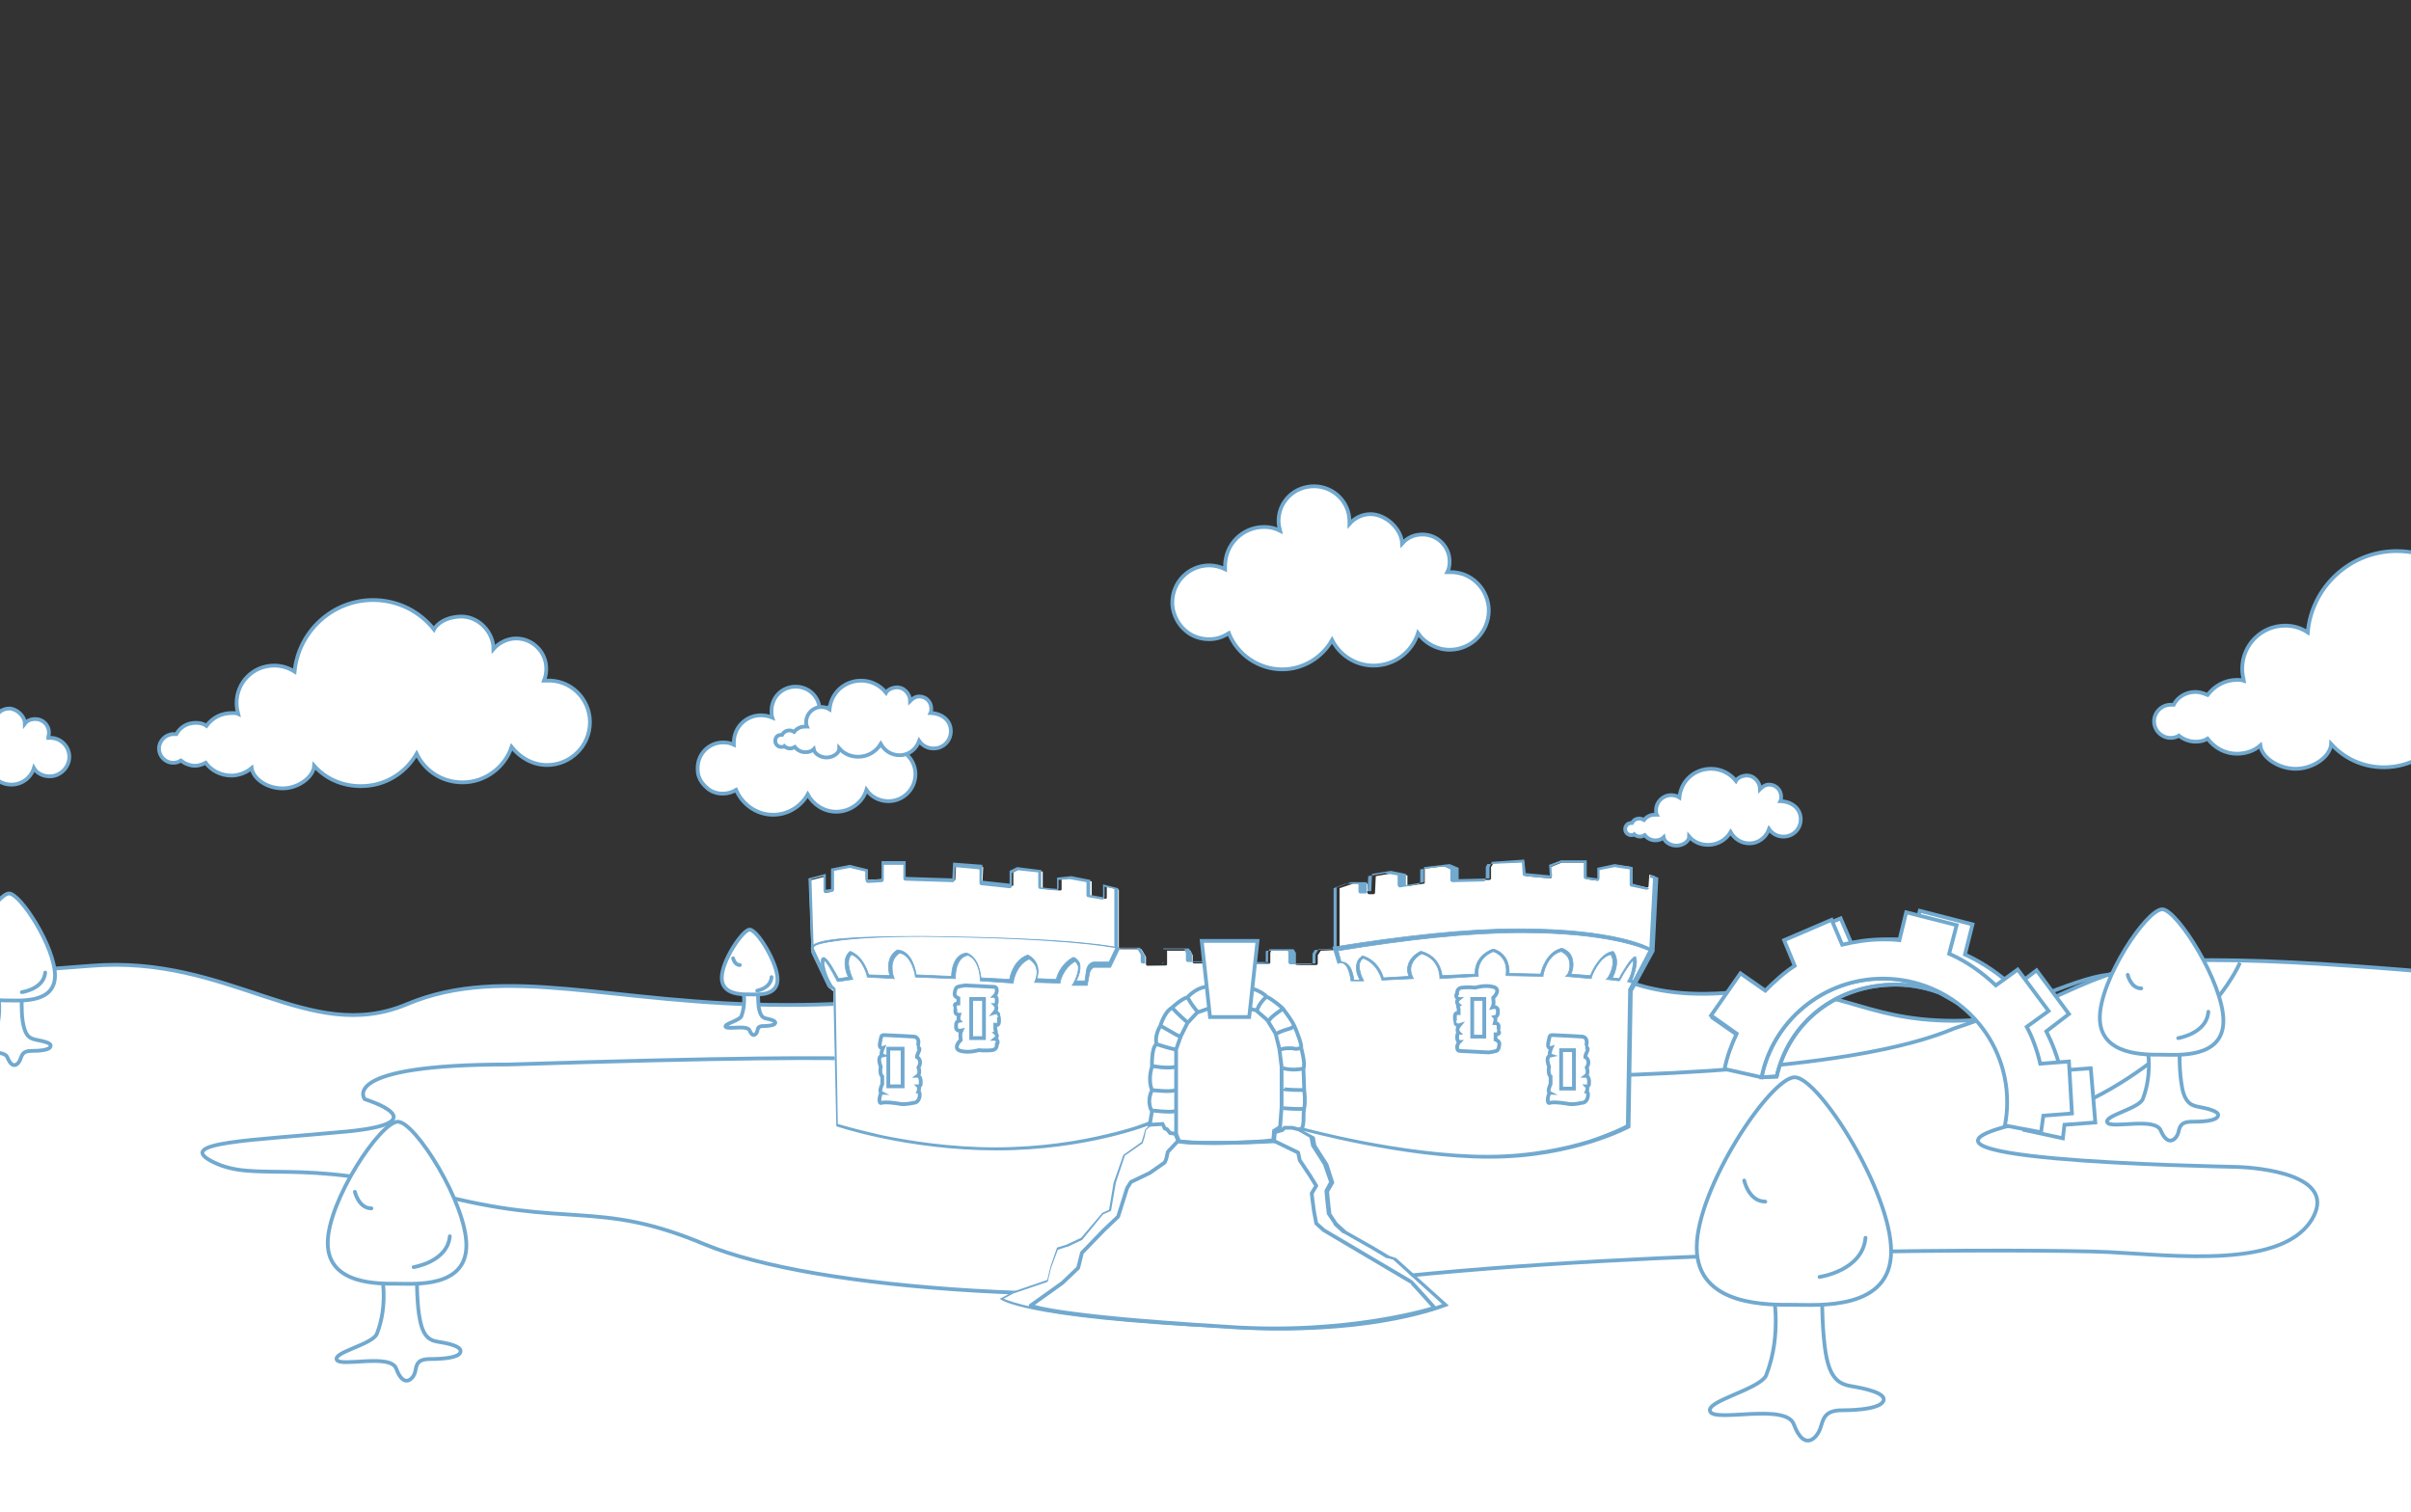
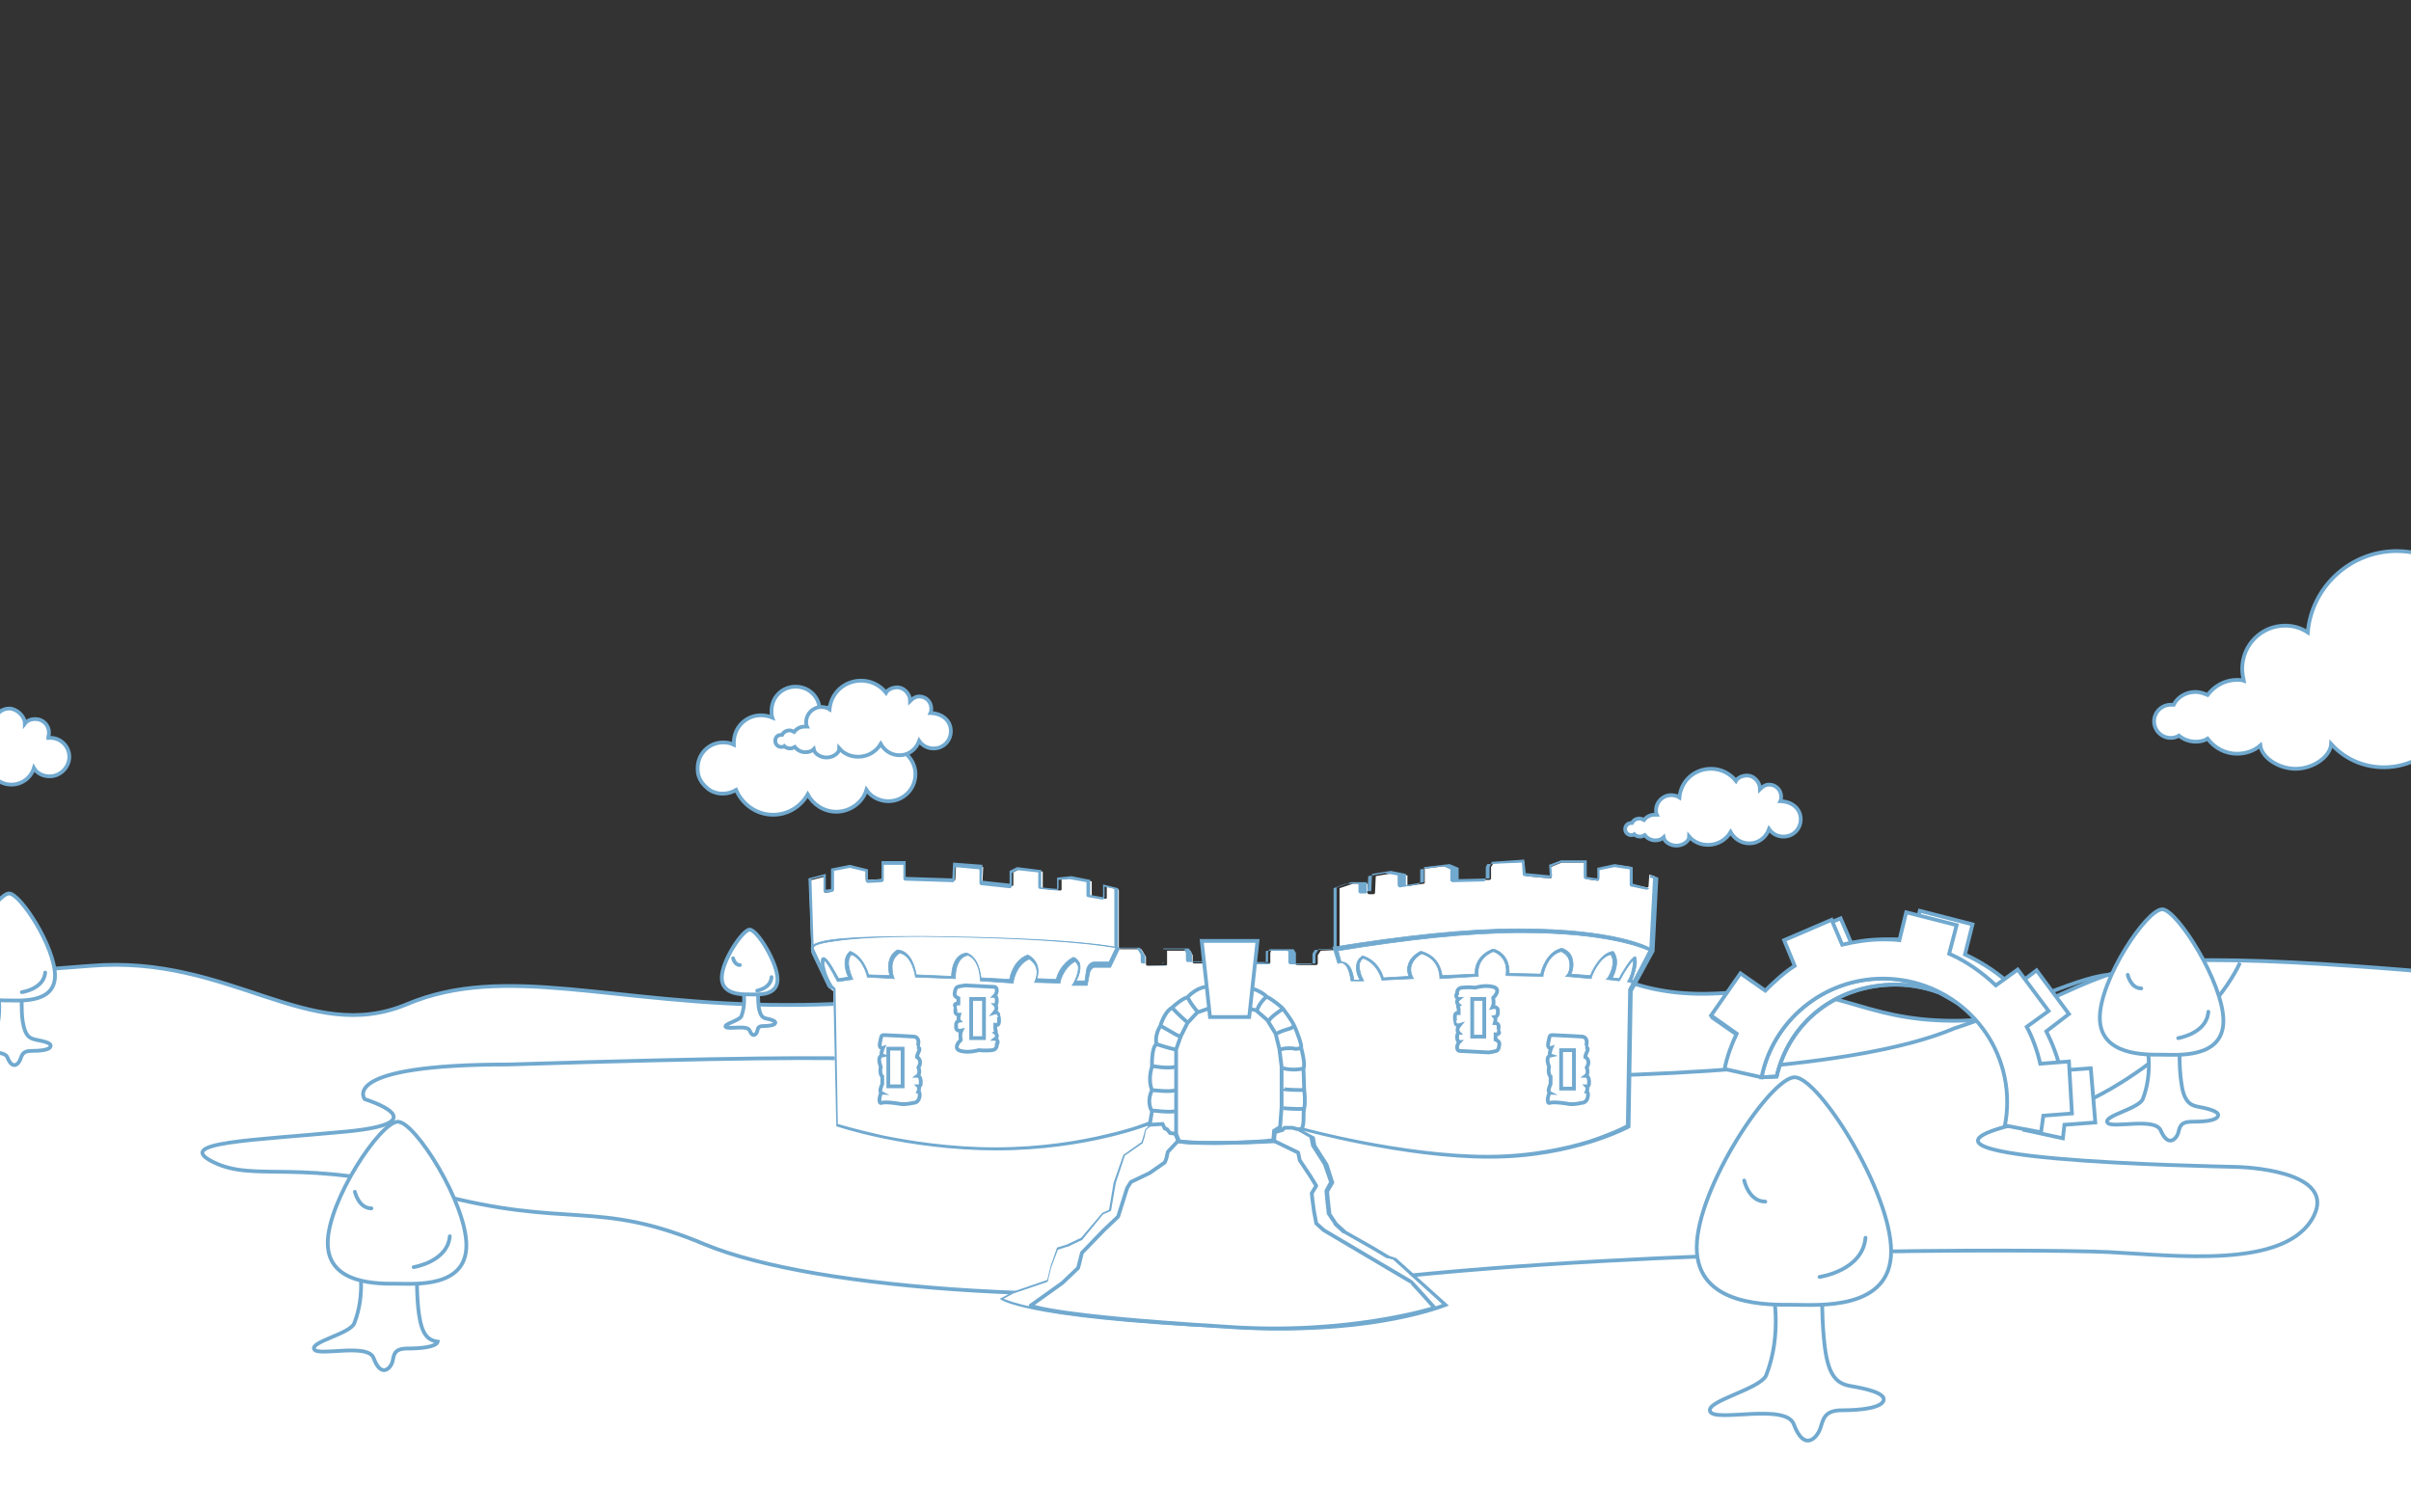
<svg xmlns="http://www.w3.org/2000/svg" id="a" viewBox="0 0 320 200.7">
  <rect x="0" y="0" width="320" height="200.7" fill="#333333" stroke="none" />
  <path d="m-219,219.9l.1-92.8c47,5.7,177.2,5.5,231,1.1,18.5-1.5,28.8,10.6,41.9,5.1,13.1-5.5,27.3.1,50.4.1s22.7-4.7,38.7-4.7,23.4-2.1,37.6,1,15.7-2.3,24-2.3,11.5,5.7,25.5,4.3c14-1.4,16.3,3.8,29.2,3.8s16.1-7.5,31.2-8,46.1,2.9,46.1,2.9l188.3.2v89.3" fill="#fff" stroke="#71a9cf" stroke-miterlimit="10" stroke-width=".5" />
  <path d="m280.5,129.4c-3.5-.3-13.3,4.6-21.1,7.1-25.4,10.8-111,4.9-119.7,4.8-26.1,0-11.8-1.9-72.2,0-22.7,0-19.1,4.6-19.1,4.6,0,0,10.1,3.1-2.4,4.3-12.6,1.2-23.2,1.4-17.6,4.1,5.6,2.7,11.4-.7,29.2,4.1,17.9,4.8,21.5.7,36,6.8,14.5,6,51.2,8.8,88.9,4.6s88.7-4,97.3-3.6c8.6.4,23.7,2.4,27.3-4.8,2.7-5.4-7-6.4-10.2-6.5s-51.4-.9-28-6c12.1-2.2,25-13.7,28.4-21.1" fill="none" stroke="#71a9cf" stroke-miterlimit="10" stroke-width=".5" />
  <path d="m170.2,176.4c-2.5,0-5.1-.1-7.7-.3-14-.7-21.3-1.7-25-2.4-3-.6-4.2-1.1-4.6-1.3l1.6-.9,4.4-1.5c.1,0,.1-.1.1-.1l.4-1.7.9-2.5,1.3-.4h0l1.9-.9h.1l2.7-3.3.9-.4c.1,0,.1-.1.1-.1l.6-3.5,1.3-3.6,2.3-1.6.1-.1.2-.6h0l.2-1,.7-.5q.1-.1,0-.2c0-.1-.1-.1-.1-.1h-.1c-.1,0-8.6,3.4-20.4,3.4-11.1,0-20-2.8-21.1-3.2l-.4-18q0-.1-.1-.1l-.5-.4-2.3-4.7-.3-9.5,2-.5v2s0,.1.1.1h.1l.7-.1c.1,0,.1-.1.1-.2v-2.8l2.3-.5,2.2.5v1.3s0,.1.1.1h.1l1.8-.1c.1,0,.2-.1.2-.2v-2h3v2c0,.1.1.2.2.2,0,0,6.2.2,6.3.2s.2-.1.2-.2l.1-1.9,3.6.3-.1,1.9c0,.1.1.2.2.2l3.7.4h.1l.1-.1v-1.7l.9-.5,3,.4v2.1c0,.1.1.2.2.2l2.1.2h.1l.1-.1v-1.4l1.7-.2,2.3.5v1.8c0,.1.1.2.1.2l1.7.3h.1l.1-.1v-1.5l1.6.4v7.7c0,.1.1.2.2.2h2.8l.6,1v1c0,.1.1.2.2.2h2.4c.1,0,.2-.1.2-.2v-1.8h3.1l.3.6v.9c0,.1.1.2.2.2h2.7s.1,0,.1-.1v-1.6h4v1.7l.1.1h3c.1,0,.2-.1.2-.2v-1.3l.1-.3h3l.2.3v1.4c0,.1.1.2.2.2h2.6c.1,0,.2-.1.2-.2v-1.1l.4-.6,2.3-.1c.1,0,.2-.1.2-.2v-8l1.8-.6h1.9v1.2c0,.1.1.2.2.2h.6c.1,0,.2-.1.2-.2l.1-2.2,2.3-.4,1.9.3v1.3s0,.1.1.1h.1l2-.3c.1,0,.1-.1.1-.2v-1.8l3.3-.4,1,.4v1.5s0,.1.1.1h.1l4.1-.1c.1,0,.2-.1.2-.2v-1.5l.3-.5,4.1-.2.1,1.7c0,.1.1.1.2.2l3.2.3h0s.1,0,.1-.1c0,0,.1-.1,0-.1l-.1-1.3,1.5-.6h3.2v2c0,.1.1.1.1.2l1.4.2h.1l.1-.1v-1.5l2.2-.5,2.2.3v2.1c0,.1.1.1.1.2l1.9.4h.1l.1-.1.1-1.6.7.2-.5,9.6-2.4,4.4-.5.9v.1l-.3,18c-.8.5-8,4.1-18.5,4.1-11.2,0-24.6-3.6-24.7-3.7h0q-.1,0-.2.1c0,.1,0,.2.1.2l1.5.8.2,1.1v.1l1.6,2.5.8,2.4-.7,1.2v.1l.1,1.1.2,1.8v.1l.8,1.2h0l1.2,1.1h0l3.7,2.1,2,1.2h0l.8.3,6.8,6.1c-1.1.5-8.6,3.2-21.4,3.2Z" fill="#fff" />
  <path d="m202,114.5l.1,1.5c0,.2.1.3.3.3l3.2.3h0c.1,0,.2,0,.2-.1.2-.1.2-.2.2-.3l-.1-1.2,1.3-.5h3v1.9c0,.2.1.3.3.3l1.4.2h.1c.1,0,.2,0,.2-.1.1-.1.1-.2.1-.3v-1l2-.4,2,.3v2c0,.2.1.3.3.3l1.9.4h.1q.1,0,.2-.1t.1-.2l.1-1.3.4.1-.5,9.4-2.3,4.4-.5.9v.2l-.3,17.8c-.5.3-2.2,1.1-4.9,2-2.9.9-7.7,2-13.5,2-11.1,0-24.5-3.6-24.7-3.7h-.1c-.1,0-.3.1-.3.2-.1.2,0,.3.1.4l1.4.8.2,1v.1l1.6,2.5.8,2.3-.6,1.1v.2l.1,1.1.2,1.8q0,.1.1.2l.8,1.2v.1l1.2,1.1h.1l3.7,2.1,2,1.2h.1l.8.2,6.5,5.9c-.8.3-2.5.9-5,1.5-3.4.8-8.9,1.7-16.3,1.7-2.5,0-5.1-.1-7.7-.3h0c-11.1-.5-19.4-1.3-24.8-2.4-2.6-.5-3.9-1-4.4-1.2l1.3-.7,4.4-1.5c.1,0,.2-.1.2-.2l.4-1.7.9-2.4,1.2-.4h.1l1.9-.9s.1,0,.1-.1l2.7-3.3.9-.4c.1,0,.2-.1.2-.3l.6-3.5,1.2-3.6,2.3-1.6c.1,0,.1-.1.1-.2l.2-.6h0l.2-1,.6-.5c.1-.1.2-.3.1-.4-.1-.1-.2-.2-.3-.2h-.1s-2.1.9-5.7,1.7c-3.3.8-8.5,1.7-14.6,1.7s-11.6-.9-15-1.6c-3.1-.7-5.2-1.3-5.9-1.5l-.3-17.9c0-.1-.1-.2-.2-.3l-.5-.3-2.2-4.7-.3-9.3,1.6-.4v1.8c0,.1,0,.2.1.3s.1.1.2.1h.1l.7-.1c.2,0,.3-.2.3-.3v-2.5l2.1-.4,2.1.5v1.2c0,.1,0,.2.1.2q.1.1.2.1h0l1.8-.1c.2,0,.3-.2.3-.3v-2h2.6v1.8c0,.2.1.3.3.3l6.2.2h0c.2,0,.3-.1.3-.3l.1-1.7,3.2.3v1.8c0,.2.1.3.3.3l3.7.4h0c.1,0,.2,0,.2-.1.1-.1.1-.2.1-.2v-1.7l.7-.4,2.8.3v1.9c0,.2.1.3.3.3l2.1.2h0c.1,0,.2,0,.2-.1.1-.1.1-.2.1-.2v-1.1l1.5-.1,2.2.4v1.7c0,.2.1.3.3.3l1.7.3h.1c.1,0,.2,0,.2-.1.1-.1.1-.2.1-.3v-1.3l1.3.3v7.6c0,.2.2.3.3.3h2.7l.5.8v.9c0,.2.1.3.3.3h2.4c.2,0,.3-.1.3-.3v-1.6h2.8l.2.5v.9c0,.2.1.3.3.3h2.7c.1,0,.2,0,.2-.1.1-.1.1-.2.1-.2v-1.3h3.7v1.4c0,.1,0,.2.1.2q.1.1.2.1h3c.2,0,.3-.1.3-.3v-1.2l.1-.1h2.8l.1.2v1.3c0,.2.1.3.3.3h2.6c.2,0,.3-.1.3-.3v-1.1l.3-.5,2.2-.1c.2,0,.3-.2.3-.3v-7.8l1.6-.6h1.7v1c0,.2.1.3.3.3h.6c.2,0,.3-.1.3-.3l.1-2,2.2-.4,1.7.3v1.2c0,.1,0,.2.1.3q.1.1.2.1h0l2.4-.4c.2,0,.3-.2.3-.3v-1.7l3.1-.4.9.4v1.4c0,.1,0,.2.1.2q.1.1.2.1h0l4.1-.1c.2,0,.3-.2.3-.3v-1.6l.2-.4,4.6-.2m.3-.4l-4.3.3-.3.7v1.5l-4.1.1v-1.5l-1.2-.5-3.4.4v2l-2.4.4v-1.5l-2-.4-2.5.4-.1,2.3h-.6v-1.2h-2.1l-1.9.7v8.1l-2.4.1-.4.7v1.2h-2.6v-1.4l-.3-.5h-3.2l-.2.4v1.3h-3v-1.8h-4.4v1.7h-2.7v-1l-.4-.7h-3.4v2h-2.4v-1l-.7-1.1h-2.9v-7.9l-2-.5v1.7l-1.7-.3v-2l-2.5-.5-1.9.2v1.5l-2.1-.2v-2.3l-3.2-.4-1,.5v1.7l-3.7-.4.1-2.1-3.9-.3-.1,2.1-6.2-.2v-2.1h-3.2v2.4l-1.8.1v-1.4l-2.4-.6-2.5.5v2.7l-.7.1v-2.1l-2.3.6.4,9.6,2.3,4.8.6.4.4,18.1s9.3,3.2,21.3,3.2,20.4-3.4,20.4-3.4l-.7.6-.3,1.1-.2.6-2.4,1.7-1.3,3.7-.6,3.6-.9.4-2.8,3.3-1.9.9-1.3.4-.9,2.6-.4,1.7-4.4,1.5-1.9,1s2.3,2.6,29.9,3.9c2.8.2,5.3.3,7.7.3,14.4,0,22-3.3,22-3.3l-7-6.3-.9-.3-2-1.2-3.7-2.1-1.2-1.1-.8-1.2-.2-1.8-.1-1.1.7-1.2-.8-2.5-1.6-2.5-.2-1.1-1.5-.8s13.4,3.7,24.7,3.7,18.7-4.1,18.7-4.1l.3-18.1.5-.9,2.4-4.4.5-9.8-1.1-.4-.1,1.8-2.2-.6v-2.2l-2.4-.4-2.3.5v1.4l-1.4-.2v-2.2h-3.4l-1.6.6.1,1.4-3.2-.3-.2-1.8h0Z" fill="#71a9cf" />
  <path d="m169.2,151.5l3.1,1.5.2,1,1.4,2.1.8,1.3-.6,1,.1.9.2,1.5.3,1.6,1,.9,11.5,6.8c.1,0,3.2,3.5,3.2,3.5,0,0-11.5,3.7-27.8,2.5-23.2-1.4-25.8-2.8-25.8-2.8l4.2-3,2.1-2,.5-2,2.9-3,1.9-1.8,1.2-3.8.5-.8,2.5-1.2,2-1.4.2-.5.2-.9,1.4-1.5" fill="#fff" stroke="#71a9cf" stroke-linejoin="round" stroke-width=".5" />
  <path d="m156.5,151.5l-.4-1v-11.2l.6-1.7.9-1.8,1.3-1.4,2-.7,4.5.1,1.3.3,1.5,1.3,1.1,1.8.5,2,.3,2.4v5.3l-.2,2.7-.8.5-.1,1.2c.2.2-8.5.7-12.5.2Z" fill="none" stroke="#71a9cf" stroke-miterlimit="10" stroke-width=".5" />
  <path d="m152.6,149.3l.3-1.8s-.8-1.1,0-2.8c-.6-1.5,0-3.1,0-3.1,0,0-.1-2.6.6-3-.3-1.2.5-2.4.5-2.4,0,0,.5-1.8,1.5-2.4,0,0,1.4-1.3,2.1-1.4,0,0,1-1.2,2.4-1.4l5.8.1s1.6.4,2.3,1.2c.9.4,2.1,1.5,2.1,1.5,0,0,1.2,1.5,1.6,2.4s1,2.5.9,2.9c0,0,.6,2.2.3,2.7l.1,2.9s.2,1.5,0,2.4.1,2.1-.4,2.9l-1.2-.3h-1l-.3.3-1,.3-.1,1.2s-10.2.5-12.7,0l-.4-1-.7-.1-.4-.5-.3-.1-.3-.6-1.7.1Zm.3-1.9s2.4.3,3.1.1m-3.1-2.8s2.6.3,3.1,0m-3.1-3.2s2.1.4,3.2.1m-2.6-3s2.1.7,2.6.7m-2-3.1l2.1,1.2s.4.2.7.2m-1.3-3.8s.8.9,2.1,2m0-3.4s-.1.3,1.4,2.1m9-2.2s-1.1.9-1.3,2m3.5-.4s-1.9,1.2-1.9,1.7m3.4.6l-.5.3s-1.8.5-1.9.8m3.3,1.8s-.6.2-.9.1-1.7-.1-1.9.2m.4,2.4c1.5.4,2.8,0,2.8,0m-2.8,2.7c0,.2,2.9.2,2.9.2m-2.9,2.4s1.2.1,1.9.1h.9" fill="none" stroke="#71a9cf" stroke-miterlimit="10" stroke-width=".5" />
  <rect x="128.9" y="132.6" width="1.7" height="5.2" fill="none" stroke="#71a9cf" stroke-miterlimit="10" stroke-width=".5" />
  <rect x="117.9" y="139.2" width="1.9" height="5" fill="none" stroke="#71a9cf" stroke-miterlimit="10" stroke-width=".5" />
  <rect x="195.4" y="132.6" width="1.6" height="5" fill="none" stroke="#71a9cf" stroke-miterlimit="10" stroke-width=".5" />
  <rect x="207.2" y="139.4" width="1.7" height="5.1" fill="none" stroke="#71a9cf" stroke-miterlimit="10" stroke-width=".5" />
  <path d="m129.9,139.4s-1.3.4-2.4.1-.1-1.4,0-1.4-.2-.7.1-1.3c0,0-.8.2-.7-.6,0,0-.1-.6.4-.7-.2-.2,0-.8,0-.8,0,0-.5,0-.5-.4,0-.5,0-.6.2-.6-.2,0-.6-.5.2-.5v-.7s-.5-.2-.5-.5.1-.9.4-1,1-.2,1-.2l3.9.2s.3,0,.3.5c0,.4-.3.7-.3.7,0,0,.3,0,.3.6s-.2.6-.2.6c0,0,.4.4-.1,1,.3-.1.7.3.4.4,0,0,.2-.1.2.7s-.4.5-.5.5v.6c0,.1.2.4,0,.5,0,0,.5.4,0,.8.2,0,.5.5.2.7,0,0,.1.7-.6.8-.9.1-1.8,0-1.8,0Z" fill="none" stroke="#71a9cf" stroke-miterlimit="10" stroke-width=".5" />
  <path d="m195.8,131.1s1.3-.4,2.4-.1.1,1.4,0,1.4.2.7-.1,1.3c0,0,.8-.2.7.6,0,0,.1.6-.4.7.2.2,0,.8,0,.8,0,0,.5,0,.5.4,0,.5,0,.6-.2.6.2,0,.6.5-.2.5v.7s.5.2.5.5c0,.4-.1.9-.4,1s-1,.2-1,.2l-3.9-.2s-.3,0-.3-.5c0-.4.3-.7.3-.7,0,0-.3,0-.3-.6s.2-.6.2-.6c0,0-.4-.4.1-1-.3.1-.7-.3-.4-.4,0,0-.2.1-.2-.7,0-.7.4-.5.5-.5v-.6c0-.1-.2-.4,0-.5,0,0-.5-.4,0-.8-.2,0-.5-.5-.2-.7,0,0-.1-.7.6-.8.9-.1,1.8,0,1.8,0Z" fill="none" stroke="#71a9cf" stroke-miterlimit="10" stroke-width=".5" />
  <path d="m208,146.5s-1.8-.3-2.3-.1-.2-1.3,0-1.3c-.4-.2.1-1.2.1-1.2v-1s-.4-.3-.2-1.3c-.3-.8-.3-1.4.2-1.5-.3-.1.1-1,.1-1,0,0-.6.2-.4-.7.2-.9.1-1,.6-1s3.9.2,3.9.2c0,0,.5,0,.6.6,0,.6-.1.8-.2.8.4,0,.4.3.2.7-.2.4-.2.6-.2.6,0,0,.8.4.2,1.4.3.8-.1,1.1-.1,1.1,0,0,.5,0,.4,1.1,0,.3-.3.3-.3.3,0,0,.2.2,0,.7.3,0,.3,1.5-.7,1.5-1.3.3-1.9.1-1.9.1Z" fill="none" stroke="#71a9cf" stroke-miterlimit="10" stroke-width=".5" />
  <path d="m119.3,146.5s-1.8-.3-2.3-.1-.2-1.3,0-1.3c-.4-.2.1-1.2.1-1.2v-1s-.4-.3-.2-1.3c-.3-.8-.3-1.4.2-1.5-.3-.1.1-1,.1-1,0,0-.6.2-.4-.7.2-.9.1-1,.6-1s3.9.2,3.9.2c0,0,.5,0,.6.6,0,.6-.1.8-.2.8.4,0,.4.3.2.7-.2.4-.2.6-.2.6,0,0,.8.4.2,1.4.3.8-.1,1.1-.1,1.1,0,0,.5,0,.4,1.1,0,.3-.3.3-.3.3,0,0,.2.2,0,.7.3,0,.3,1.5-.7,1.5-1.4.3-1.9.1-1.9.1Z" fill="none" stroke="#71a9cf" stroke-miterlimit="10" stroke-width=".5" />
  <polygon points="166.9 124.9 159.5 124.9 160.6 135 165.8 135 166.9 124.9" fill="#fff" stroke="#71a9cf" stroke-miterlimit="10" stroke-width=".5" />
  <path d="m110.2,131.2l-.3-.2-2.1-4.4s-.2-.7-.1-.9c.6-1.1,5.8-1.4,14.9-1.4,20.8.2,25.7,1.5,25.8,1.5l.2.1-1.2,2.5h-2.2c-.5.2-.6.8-.6.8l-.3,1.6h-2l.2-.3s.8-1.4.6-2.3c-.1-.2-.2-.4-.4-.6-1.6.9-2,2.7-2,2.8v.1l-3.4-.1.1-.2c0-.1.9-1.8-.8-2.9-1.8.8-2.1,3-2.1,3v.2l-4.4-.3v-.2s0-2.5-1.6-3.2c-.7.1-1.2.6-1.5,1.5-.2.7-.2,1.4-.2,1.4v.2l-5.3-.2v-.1s-.4-2.8-2.1-3.1c-.6.4-1,1-1,1.9,0,.7.2,1.3.2,1.3l.1.2-3.6-.2v-.1s-.5-2.3-2.1-2.9c-.9,1,.1,3,.1,3.1l.1.2-2,.3-.1-.1c-.6-1.2-1.4-2.6-1.7-2.7-.1.3,0,1.7,1.1,3.4l.3.4-.6-.1h0Zm.1-.3h0c-.7-1.1-1.6-3.2-1.2-3.7q.1-.1.2-.1c.5,0,1.5,1.9,2,2.8l1.3-.2c-.3-.6-.9-2.3.1-3.3l.1-.1h.1c.7.3,1.4.9,1.9,1.9.3.5.4,1,.5,1.2l2.8.1c-.2-.7-.5-2.5,1-3.4h.1c1.8.2,2.3,2.6,2.4,3.3l4.7.2c0-.7.2-2.9,2-3.1h0c1.6.6,1.8,2.7,1.9,3.3l3.8.2c.1-.6.6-2.5,2.3-3.2h.2c1.5.9,1.4,2.3,1.1,3.1l2.6.1c.1-.5.6-2,2.2-2.9h.2c.3.2.6.5.7.8.2.8-.2,1.9-.5,2.3h1.2l.2-1.4s.1-.9.9-1.1h2.1l.9-1.9c-1.2-.2-7-1.3-25.5-1.5-5.2,0-9.2.2-11.8.6-2.2.3-2.7.6-2.8.8l-.1.1,2.4,5.1Z" fill="#71a9cf" stroke="#71a9cf" stroke-miterlimit="10" stroke-width=".1" />
  <path d="m216.9,130.5h-.2l-.7-.2c.6-.8.8-2.3.8-2.9-.4.4-1.2,1.5-1.8,2.7l-.1.1-1.7-.2.2-.2s1.2-1.8.4-3.1c-1.6.3-2.6,3-2.6,3.1v.1l-3.4-.3.2-.2c.2-.2.5-1,.3-1.8-.1-.6-.5-1-1.1-1.3-2,.5-2.4,3.2-2.4,3.2v.1l-4.9-.1v-.2c0-.1.4-2.2-1.7-3-2.4,1-2,3.1-2,3.1v.2l-5.1.3v-.2s0-.6-.3-1.3c-.4-.9-1.1-1.5-2.1-1.8-.8.4-1.2,1-1.4,1.6-.2.8.2,1.5.2,1.5l.1.2-4.2.2v-.1s-.6-2.2-2.5-2.8c-.5.4-.6,1-.4,1.7.1.6.4,1.1.4,1.1l.1.2h-1.7v-.1c-.3-2.1-1-2.3-1.3-2.3h-.2l-.2.1-.1-.2-.6-2h.2c9.3-1.5,17.5-2.4,24.5-2.4,12.7,0,17.1,2.4,17.3,2.5l.1.1-2.1,4.6Zm-.3-.4l.2.1,2.1-4c-.9-.4-5.6-2.4-17-2.4-7,0-15.1.9-24.3,2.4l.4,1.5h.1c.5,0,1.3.3,1.6,2.4h.8c-.1-.2-.3-.6-.4-1-.2-.9,0-1.7.6-2.1l.1-.1h.1c1.9.6,2.6,2.4,2.7,2.9l3.4-.2c-.1-.3-.3-.8-.1-1.5.2-.7.7-1.3,1.6-1.8h.2c2.3.7,2.6,2.6,2.7,3.2l4.4-.2c-.1-.9.3-2.5,2.3-3.3h.2c2,.7,2,2.6,2,3.2l4.2.1c.1-.6.8-2.9,2.7-3.4h.2c.7.3,1.2.8,1.3,1.5.2.7,0,1.5-.2,1.9l2.6.2c.2-.6,1.3-2.9,2.9-3.2h.1l.1.1c.4.6.5,1.4.2,2.4-.1.4-.3.8-.4,1l.9.1c.4-.8,1.6-2.8,2.1-2.9h.1v.1c.4.8-.5,3-.5,3Z" fill="#71a9cf" stroke="#71a9cf" stroke-miterlimit="10" stroke-width=".1" />
-   <path d="m55.4,167.9c-.1,1.4-.1,4.3.2,6.5.4,2.8,1.2,3.5,2.5,3.7s3.3.6,3,1.4c-.2.7-2.2.9-4,.9s-1.8.8-2,1.7-1.5,2.3-2.5-.4c-.7-2.1-7.4-.2-7.9-1.2s4.6-2,5.3-3.4c1.6-4,.7-8.1.4-9.2" fill="#fff" stroke="#71a9cf" stroke-miterlimit="10" stroke-width=".5" />
+   <path d="m55.4,167.9c-.1,1.4-.1,4.3.2,6.5.4,2.8,1.2,3.5,2.5,3.7c-.2.7-2.2.9-4,.9s-1.8.8-2,1.7-1.5,2.3-2.5-.4c-.7-2.1-7.4-.2-7.9-1.2s4.6-2,5.3-3.4c1.6-4,.7-8.1.4-9.2" fill="#fff" stroke="#71a9cf" stroke-miterlimit="10" stroke-width=".5" />
  <path d="m61.9,165.3c0,5.7-6.9,5.1-9.2,5.1s-9.2.2-9.2-5.4,7-16.1,9.3-16.1,9.1,10.8,9.1,16.4Z" fill="#fff" stroke="#71a9cf" stroke-miterlimit="10" stroke-width=".5" />
  <path d="m2.9,131.2c0,.9-.1,2.8.1,4.3.3,1.9.8,2.3,1.7,2.5s2.2.4,2,.9c-.1.5-1.5.6-2.6.6s-1.2.6-1.4,1.1c-.2.6-1,1.5-1.7-.2-.5-1.4-4.9-.1-5.2-.8-.4-.6,3-1.4,3.5-2.3,1-2.7.5-5.3.3-6.1" fill="#fff" stroke="#71a9cf" stroke-miterlimit="10" stroke-width=".5" />
  <path d="m7.3,129.5c0,3.7-4.6,3.3-6.1,3.3s-6.1.1-6.1-3.6,4.6-10.6,6.1-10.6,6.1,7.1,6.1,10.9Z" fill="#fff" stroke="#71a9cf" stroke-miterlimit="10" stroke-width=".5" />
  <path d="m100.6,131.1c0,.5,0,1.7.1,2.6.2,1.1.5,1.4,1,1.5s1.3.3,1.2.6-.9.4-1.6.4-.7.3-.8.7-.6.9-1-.1c-.3-.8-2.9-.1-3.2-.5-.2-.4,1.8-.8,2.1-1.4.6-1.6.3-3.2.2-3.7" fill="#fff" stroke="#71a9cf" stroke-miterlimit="10" stroke-width=".5" />
  <path d="m103.2,130c0,2.3-2.8,2-3.7,2s-3.7.1-3.7-2.2,2.8-6.4,3.7-6.4c1,0,3.7,4.4,3.7,6.6Z" fill="#fff" stroke="#71a9cf" stroke-miterlimit="10" stroke-width=".5" />
  <path d="m100.5,131.5s1.8-.3,1.9-1.8" fill="none" stroke="#71a9cf" stroke-linecap="round" stroke-linejoin="round" stroke-width=".5" />
  <path d="m97.3,127.2s.2.9.9.9" fill="none" stroke="#71a9cf" stroke-linecap="round" stroke-linejoin="round" stroke-width=".5" />
  <path d="m241.9,169.7c-.1,1.9-.1,6,.3,9.1.5,4,1.7,4.9,3.5,5.2s4.6.9,4.3,1.9c-.3,1-3.1,1.3-5.5,1.3s-2.5,1.2-2.9,2.4-2.1,3.2-3.5-.5c-1-2.9-10.3-.3-11.1-1.7s6.4-2.9,7.4-4.8c2.2-5.6,1-11.3.6-12.8" fill="#fff" stroke="#71a9cf" stroke-miterlimit="10" stroke-width=".5" />
  <path d="m251,166.1c0,7.9-9.7,7.1-12.9,7.1s-12.9.3-12.9-7.6,9.8-22.6,13-22.6c3.2,0,12.8,15.2,12.8,23.1Z" fill="#fff" stroke="#71a9cf" stroke-miterlimit="10" stroke-width=".5" />
  <path d="m241.5,169.5s5.7-.8,6.1-5.2" fill="none" stroke="#71a9cf" stroke-linecap="round" stroke-linejoin="round" stroke-width=".5" />
  <path d="m231.5,156.7s.6,2.8,2.8,2.8" fill="none" stroke="#71a9cf" stroke-linecap="round" stroke-linejoin="round" stroke-width=".5" />
  <path d="m54.9,168.2s4.5-.7,4.8-4.1" fill="none" stroke="#71a9cf" stroke-linecap="round" stroke-linejoin="round" stroke-width=".5" />
  <path d="m47.1,158.2s.5,2.2,2.2,2.2" fill="none" stroke="#71a9cf" stroke-linecap="round" stroke-linejoin="round" stroke-width=".5" />
  <path d="m2.9,131.7s2.9-.4,3.1-2.6" fill="none" stroke="#71a9cf" stroke-linecap="round" stroke-linejoin="round" stroke-width=".5" />
  <path d="m289.3,137.8c0,1.2-.1,3.8.2,5.8.3,2.5,1.1,3.1,2.2,3.3s2.9.6,2.7,1.2c-.2.7-2,.8-3.5.8-1.6,0-1.6.8-1.8,1.5s-1.3,2-2.3-.3c-.7-1.9-6.6-.2-7.1-1.1-.5-.9,4.1-1.8,4.7-3.1,1.4-3.6.6-7.2.4-8.2" fill="#fff" stroke="#71a9cf" stroke-miterlimit="10" stroke-width=".5" />
  <path d="m295.1,135.5c0,5.1-6.2,4.5-8.2,4.5s-8.2.2-8.2-4.9,6.2-14.4,8.3-14.4c2,.1,8.1,9.8,8.1,14.8Z" fill="#fff" stroke="#71a9cf" stroke-miterlimit="10" stroke-width=".5" />
  <path d="m289.1,137.8s3.8-.6,4-3.5" fill="none" stroke="#71a9cf" stroke-linecap="round" stroke-linejoin="round" stroke-width=".5" />
  <path d="m282.4,129.4s.4,1.8,1.8,1.8" fill="none" stroke="#71a9cf" stroke-linecap="round" stroke-linejoin="round" stroke-width=".5" />
  <path d="m278.1,149l-4.1.3c-.1.8-.1,1-.2,1.8l-5.1-1.1c.2-1.1.2-1.4.2-2.6,0-9.6-7.8-17.4-17.4-17.4-8.4,0-15.2,4.8-16.8,12.7l-5.3-.8c.4-1.7.8-2.7,1.5-4.3l-3.6-2.5,3.9-5.5,3.5,2.4c1.2-1.3,2.9-2.7,4.4-3.7l-1.5-3.6,6.7-2.8,1.5,3.5c1.8-.5,3.7-.7,5.7-.7.8,0,1.5,0,2.3.1l1-3.9,7,1.8-1,4c2.4,1.1,4.6,2.6,6.5,4.4l3-2.3,4.3,5.8-3,2.3c.8,1.6,1.5,3.4,1.9,5.2l4-.3.6,7.2Z" fill="#fff" stroke="#71a9cf" stroke-miterlimit="10" stroke-width=".5" />
  <path d="m258.2,132.2c-2.4-1.4-5.3-2.3-8.3-2.3-7.9,0-14.6,5.6-16.1,13.1l2-.1c1.7-7.3,8-12.2,15.8-12.2,2.3,0,4.5.5,6.4,1.3l.2.2Z" fill="#fff" stroke="#71a9cf" stroke-miterlimit="10" stroke-width=".5" />
  <path d="m233.9,143l1.9-.1c1.7-7.3,8-12.2,15.8-12.2,2.3,0,4.5.5,6.4,1.3" fill="none" stroke="#71a9cf" stroke-miterlimit="10" stroke-width=".5" />
  <path d="m275,147.8l-3.8.3c-.1.7-.2,1.5-.3,2.2l-4.8-.9c.2-1,.3-2.1.3-3.1,0-9.1-7.4-16.4-16.5-16.4-7.9,0-14.6,5.6-16.1,13.1l-4.9-1.1c.3-1.6.9-3.2,1.6-4.7l-3.4-2.4,3.9-5.6,3.3,2.3c1.2-1.2,2.5-2.4,3.9-3.3l-1.4-3.4,6.3-2.7,1.4,3.3c1.7-.4,3.5-.7,5.4-.7.7,0,1.4,0,2.2.1l.9-3.7,6.7,1.7-1,3.8c2.3,1,4.4,2.5,6.2,4.2l2.9-2.1,4.1,5.5-2.9,2.1c.8,1.5,1.4,3.2,1.8,4.9l3.8-.3.4,6.9Z" fill="#fff" stroke="#71a9cf" stroke-miterlimit="10" stroke-width=".5" />
-   <path d="m197.6,81.05c0,2.8-2.3,5.2-5.2,5.2-1.7,0-3.3-.9-4.2-2.2-.8,2.5-3.1,4.3-5.9,4.3-2.4,0-4.5-1.4-5.5-3.4-1.3,2.3-3.8,3.9-6.6,3.9-3.2,0-6-2-7.1-4.8-.8.5-1.6.8-2.6.8-1.2,0-2.3-.4-3.1-1.1h0c-1-.8-1.7-2.1-1.8-3.5v-.3c0-2.7,2.2-4.9,4.9-4.9.7,0,1.5.2,2.1.5v-.4c0-2.9,2.3-5.2,5.2-5.2.8,0,1.5.2,2.1.5-.1-.4-.2-.8-.2-1.3,0-2.6,2.1-4.6,4.7-4.6s4.7,2.1,4.7,4.6v.4c.7-.8,1.7-1.3,2.8-1.3,2,0,4.1,1.9,4.2,3.9.7-.8,1.6-1.2,2.7-1.2,2,0,3.6,1.6,3.6,3.6,0,.5-.1,1-.3,1.4h.3c2.9-.1,5.2,2.3,5.2,5.1Z" fill="#fff" stroke="#71a9cf" stroke-miterlimit="10" stroke-width=".5" />
  <path d="m121.5,102.75c0,2-1.6,3.6-3.6,3.6-1.2,0-2.3-.6-2.9-1.5-.5,1.7-2.2,2.9-4,2.9-1.7,0-3.1-1-3.8-2.3-.9,1.6-2.6,2.7-4.6,2.7-2.2,0-4.1-1.4-4.9-3.3-.5.3-1.1.5-1.8.5-.8,0-1.6-.3-2.1-.8h0c-.7-.6-1.2-1.4-1.2-2.4v-.2c0-1.9,1.5-3.4,3.4-3.4.5,0,1,.1,1.4.3v-.3c0-2,1.6-3.6,3.6-3.6.5,0,1,.1,1.5.3-.1-.3-.1-.6-.1-.9,0-1.8,1.4-3.2,3.2-3.2s3.2,1.4,3.2,3.2v.3c.5-.5,1.2-.9,1.9-.9,1.4,0,2.9,1.3,2.9,2.7.5-.5,1.1-.9,1.9-.9,1.4,0,2.5,1.1,2.5,2.5,0,.3-.1.7-.2,1h.2c1.9.2,3.5,1.8,3.5,3.7Z" fill="#fff" stroke="#71a9cf" stroke-miterlimit="10" stroke-width=".5" />
  <path d="m9.2,100.45c0,1.4-1.2,2.6-2.6,2.6-.9,0-1.7-.4-2.1-1.1-.4,1.3-1.6,2.2-3,2.2-1.2,0-2.3-.7-2.8-1.7-.7,1.2-1.9,2-3.3,2-1.6,0-3-1-3.6-2.4-.4.2-.8.4-1.3.4-.6,0-1.1-.2-1.6-.6h0c-.5-.4-.9-1.1-.9-1.8v-.1c0-1.4,1.1-2.5,2.5-2.5.4,0,.7.1,1.1.2v-.2c0-1.4,1.2-2.6,2.6-2.6.4,0,.8.1,1.1.2-.1-.2-.1-.4-.1-.6,0-1.3,1.1-2.3,2.3-2.3,1.3,0,2.3,1.1,2.3,2.3v.2c.4-.4.9-.6,1.4-.6,1,0,2.1,1,2.1,2,.3-.4.8-.6,1.4-.6,1,0,1.8.8,1.8,1.8,0,.3-.1.5-.1.7h.1c1.5-.1,2.7,1.1,2.7,2.5Z" fill="#fff" stroke="#71a9cf" stroke-miterlimit="10" stroke-width=".5" />
  <path d="m350.7,92.15c0,3.6-2.9,6.5-6.5,6.5-2.2,0-4.1-1.1-5.3-2.7-1,3.1-3.9,5.4-7.3,5.4-3,0-5.6-1.7-6.9-4.3-1.6,2.9-4.8,4.8-8.3,4.8-2.8,0-5.3-1.2-7-3.1-.1,1.7-2.4,3.3-4.7,3.3s-4.5-1.5-4.7-3.1c-.8.7-1.9,1.1-3.1,1.1-1.6,0-3-.8-3.9-2-.5.3-1,.4-1.6.4-.8,0-1.6-.3-2.2-.8-.3.2-.7.3-1.1.3-1.2,0-2.2-1-2.2-2.2s1-2.2,2.2-2.2h.4c.5-1,1.6-1.7,2.9-1.7.6,0,1.1.2,1.6.4.9-1.2,2.3-2,3.9-2,.3,0,.6,0,.9.1-.1-.5-.2-1-.2-1.6,0-3.1,2.5-5.7,5.7-5.7,1.1,0,2.1.3,3,.9.5-6,5.6-10.8,11.8-10.8,3.7,0,7,1.7,9.2,4.4,0,0,.8-1.7,3.8-1.9s5.2,2.4,5.2,4.9c.8-1,2.1-1.6,3.4-1.6,2.5,0,4.6,2,4.6,4.6,0,.6-.1,1.2-.4,1.8h.4c3.5.3,6.4,3.2,6.4,6.8Z" fill="#fff" stroke="#71a9cf" stroke-miterlimit="10" stroke-width=".5" />
  <path d="m239,108.75c0,1.3-1,2.3-2.3,2.3-.8,0-1.5-.4-1.9-1-.4,1.1-1.4,1.9-2.6,1.9-1.1,0-2-.6-2.5-1.5-.6,1-1.7,1.7-3,1.7-1,0-1.9-.4-2.5-1.1,0,.6-.8,1.2-1.7,1.2-.8,0-1.6-.5-1.7-1.1-.3.3-.7.4-1.1.4-.6,0-1.1-.3-1.4-.7-.2.1-.4.2-.6.2-.3,0-.6-.1-.8-.3-.1.1-.3.1-.4.1-.4,0-.8-.3-.8-.8,0-.4.3-.8.8-.8h.1c.2-.4.6-.6,1-.6.2,0,.4.1.6.2.3-.4.8-.7,1.4-.7h.3c-.1-.2-.1-.4-.1-.6,0-1.1.9-2,2-2,.4,0,.8.1,1.1.3.2-2.2,2-3.8,4.2-3.8,1.3,0,2.5.6,3.3,1.6,0,0,.3-.6,1.3-.7,1.1-.1,1.9.9,1.9,1.8.3-.3.7-.6,1.2-.6.9,0,1.6.7,1.6,1.6,0,.2,0,.4-.1.6h.1c1.6.1,2.6,1.1,2.6,2.4Z" fill="#fff" stroke="#71a9cf" stroke-miterlimit="10" stroke-width=".5" />
  <path d="m126.2,97.05c0,1.3-1,2.3-2.3,2.3-.8,0-1.5-.4-1.9-1-.4,1.1-1.4,1.9-2.6,1.9-1.1,0-2-.6-2.5-1.5-.6,1-1.7,1.7-3,1.7-1,0-1.9-.4-2.5-1.1,0,.6-.8,1.2-1.7,1.2-.8,0-1.6-.5-1.7-1.1-.3.3-.7.4-1.1.4-.6,0-1.1-.3-1.4-.7-.2.1-.4.2-.6.2-.3,0-.6-.1-.8-.3-.1.1-.3.1-.4.1-.4,0-.8-.3-.8-.8s.3-.8.8-.8h.1c.2-.4.6-.6,1-.6.2,0,.4.1.6.2.3-.4.8-.7,1.4-.7h.3c-.1-.2-.1-.4-.1-.6,0-1.1.9-2,2-2,.4,0,.8.1,1.1.3.2-2.2,2-3.8,4.2-3.8,1.3,0,2.5.6,3.3,1.6,0,0,.3-.6,1.3-.7,1.1-.1,1.9.9,1.9,1.8.3-.3.7-.6,1.2-.6.9,0,1.6.7,1.6,1.6,0,.2,0,.4-.1.6h.1c1.6.1,2.6,1.1,2.6,2.4Z" fill="#fff" stroke="#71a9cf" stroke-miterlimit="10" stroke-width=".5" />
-   <path d="m78.3,95.85c0,3.2-2.6,5.7-5.7,5.7-1.9,0-3.6-1-4.7-2.4-.9,2.7-3.5,4.7-6.5,4.7-2.7,0-5-1.5-6.1-3.8-1.5,2.6-4.2,4.3-7.4,4.3-2.5,0-4.7-1-6.2-2.7-.1,1.5-2.1,3-4.2,3s-3.9-1.3-4.1-2.7c-.7.6-1.7,1-2.7,1-1.4,0-2.7-.7-3.4-1.7-.4.2-.9.4-1.4.4-.7,0-1.4-.3-1.9-.7-.3.2-.6.3-1,.3-1.1,0-1.9-.9-1.9-1.9s.9-1.9,1.9-1.9h.4c.5-.9,1.4-1.5,2.6-1.5.5,0,1,.1,1.4.4.8-1.1,2-1.7,3.4-1.7.3,0,.6,0,.8.1-.1-.4-.2-.9-.2-1.4,0-2.8,2.2-5,5-5,1,0,1.9.3,2.7.8.5-5.3,5-9.5,10.4-9.5,3.3,0,6.2,1.5,8.1,3.9,0,0,.7-1.5,3.3-1.7s4.6,2.1,4.6,4.3c.7-.8,1.8-1.4,3-1.4,2.2,0,4,1.8,4,4,0,.6-.1,1.1-.3,1.6h.3c3.2-.2,5.8,2.4,5.8,5.5Z" fill="#fff" stroke="#71a9cf" stroke-miterlimit="10" stroke-width=".5" />
</svg>